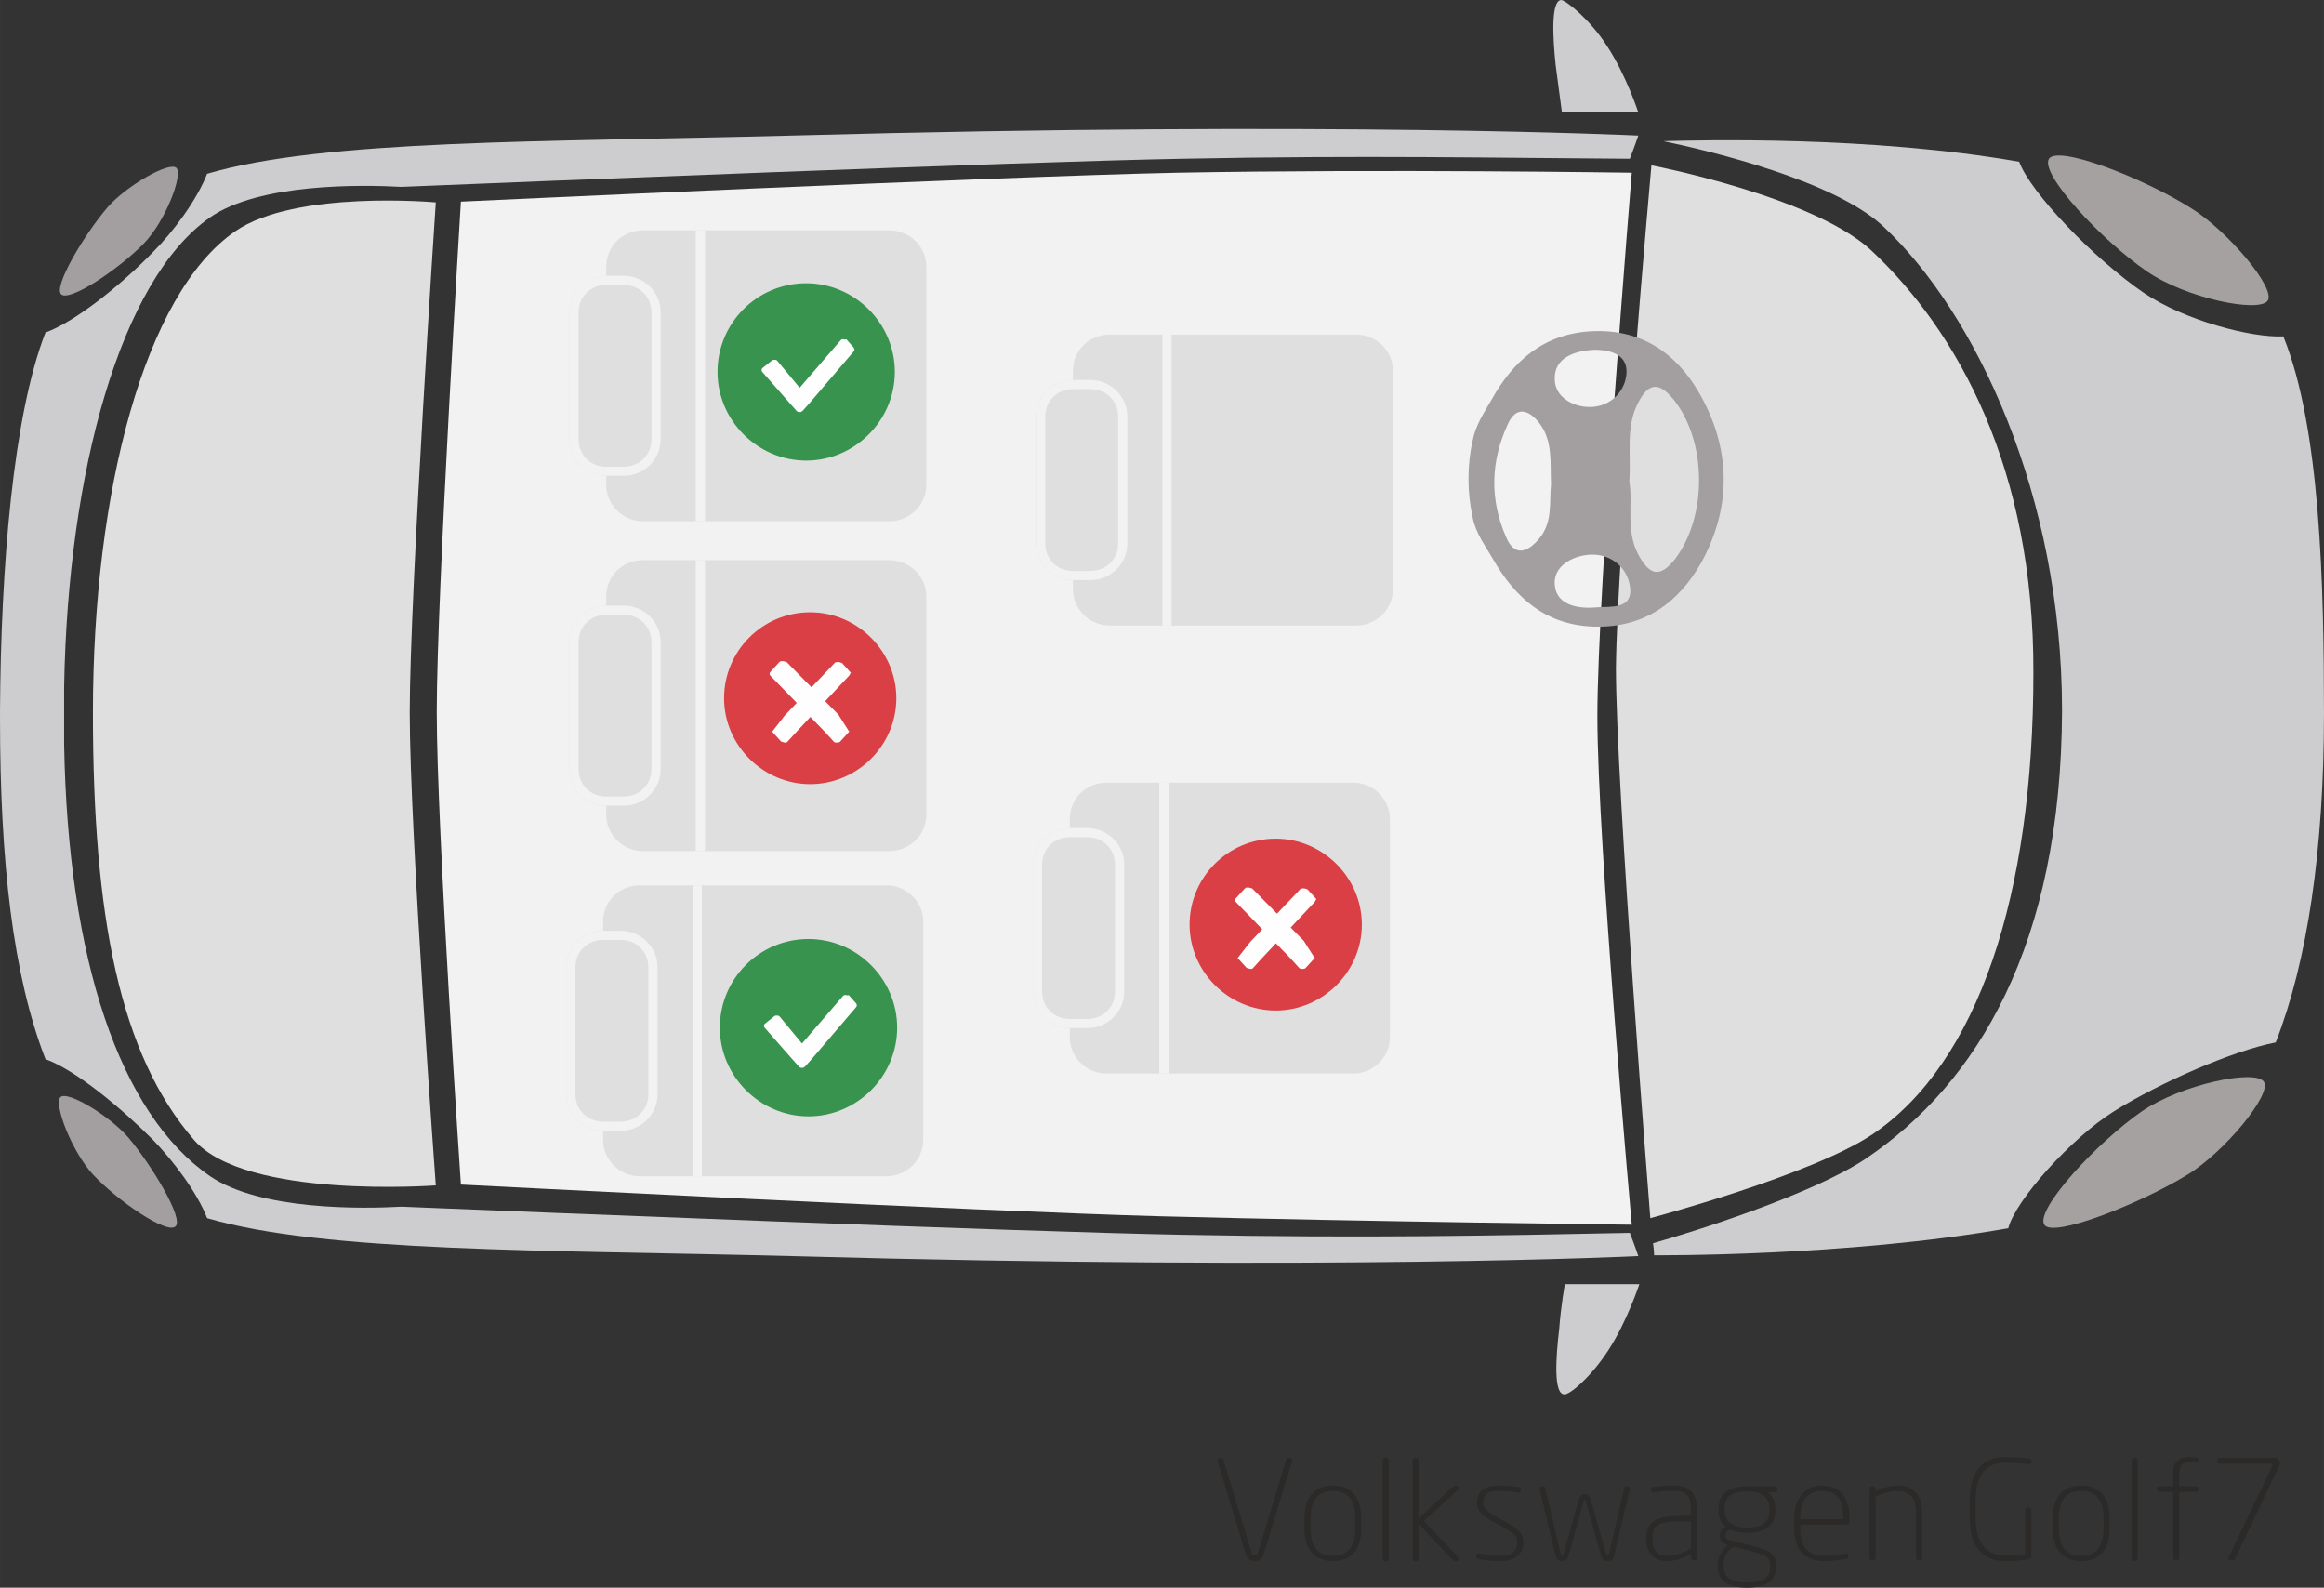
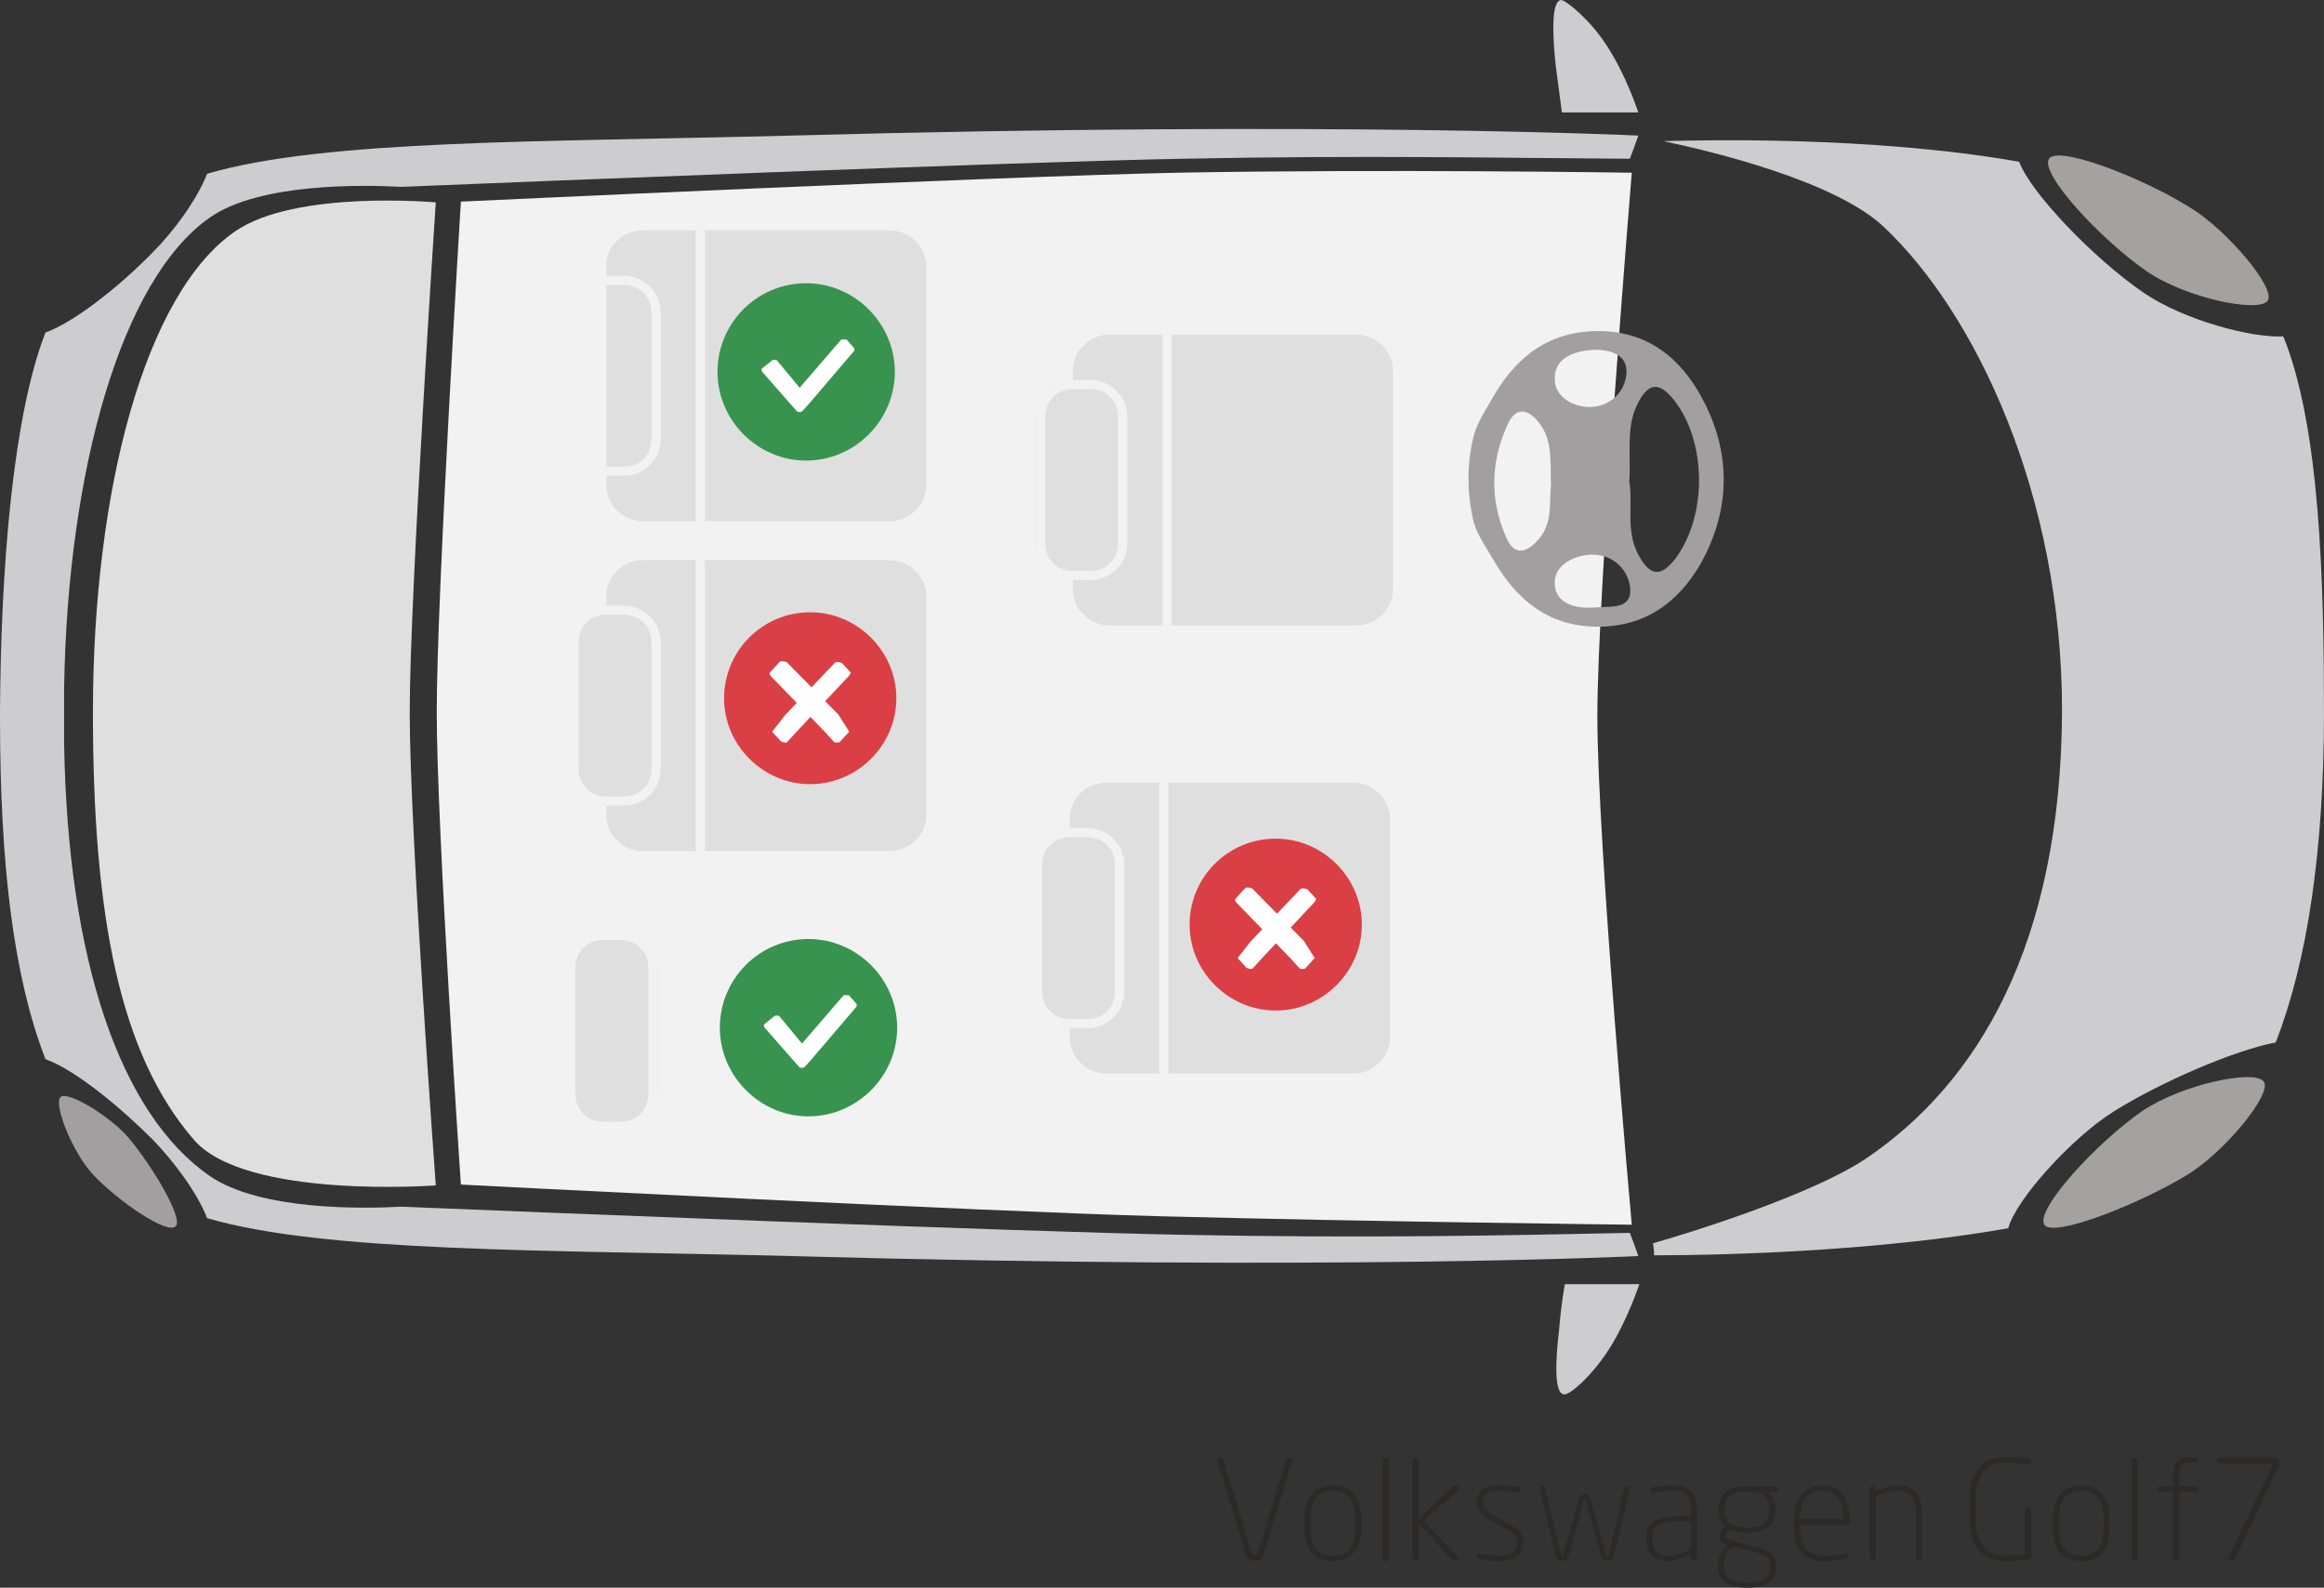
<svg xmlns="http://www.w3.org/2000/svg" xml:space="preserve" width="29.718mm" height="20.299mm" version="1.1" style="shape-rendering:geometricPrecision; text-rendering:geometricPrecision; image-rendering:optimizeQuality; fill-rule:evenodd; clip-rule:evenodd" viewBox="0 0 2032.78 1388.51">
  <rect x="0" y="0" width="2032.78" height="1388.51" fill="#333333" stroke="none" />
  <defs>
    <style type="text/css">
   
    .fil6 {fill:#FEFEFE;fill-rule:nonzero}
    .fil8 {fill:#2B2A29;fill-rule:nonzero}
    .fil3 {fill:#F2F2F3;fill-rule:nonzero}
    .fil7 {fill:#DA3F45;fill-rule:nonzero}
    .fil2 {fill:#E0DFDF;fill-rule:nonzero}
    .fil1 {fill:#CDCCCE;fill-rule:nonzero}
    .fil4 {fill:#A5A1A1;fill-rule:nonzero}
    .fil0 {fill:#A39FA0;fill-rule:nonzero}
    .fil5 {fill:#38934F;fill-rule:nonzero}
   
  </style>
  </defs>
  <g id="Слой_x0020_1">
-     <path class="fil0" d="M53.58 257.44c7.28,6.68 50.36,-21.94 72.32,-44.62 18.72,-19.33 34.12,-59.41 28.52,-65.83 -5.75,-6.46 -43.92,15.49 -60.16,34.1 -20.39,23.63 -47.97,69.91 -40.68,76.35z" />
+     <path class="fil0" d="M53.58 257.44z" />
    <path class="fil0" d="M153.58 1072.5c-7.26,7.41 -50.36,-21.94 -72.31,-45.34 -18.73,-20.51 -34.13,-61.07 -28.52,-67.51 5.75,-6.44 43.07,16.24 59.43,35.08 21.12,25.05 48.69,71.33 41.4,77.77z" />
    <path class="fil1" d="M1033.94 1079.9c-142.25,-2.63 -577.95,-20.27 -682.84,-24.59 -34.15,1.93 -123.53,3.35 -167.45,-26.71 -78.88,-54.39 -124.34,-189.21 -127.57,-377.93l0 -25.08 0 -25.05c3.24,-188.48 49.54,-355.97 127.57,-410.38 43.1,-30.07 132.45,-28.65 167.45,-26.74 104.89,-4.3 541.31,-21.94 682.84,-24.57 160.87,-3.21 275.42,-0.7 391.66,0 5.02,-13 7.39,-20.27 7.39,-20.27 0,0 -265.87,-13 -741.31,0 -216.24,5.72 -408,3.21 -510.53,33.4 -8.84,22.65 -29.23,50.34 -47.13,68.24 -26.74,27.68 -67.42,60.86 -94.28,70.63 -28.4,73.02 -39.02,205.66 -39.74,330.69l0 3.35 0 3.35c0,125.75 11.34,224.75 39.74,298.01 26.85,9.77 66.7,43.17 94.28,70.85 17.06,17.66 38.29,45.34 47.13,68.24 102.53,30.05 295.14,27.68 510.53,33.16 475.44,13.13 741.31,0 741.31,0 0,0 -2.37,-7.39 -7.39,-20.27 -116.23,2.39 -230.79,4.78 -391.66,1.67z" />
    <path class="fil2" d="M381.17 1036.71c0,0 -165.87,12.4 -211.34,-39.62 -65.05,-74.91 -88.56,-195.17 -88.56,-373.88 0,-194.22 45.47,-366.49 124.35,-420.88 52.87,-36.51 175.55,-25.32 175.55,-25.32 0,0 -22.8,342.89 -22.8,446.19 0,103.33 22.8,413.5 22.8,413.5z" />
    <path class="fil3" d="M1014.37 1063.68c183.78,4.78 412.92,7.41 412.92,7.41 0,0 -30.09,-333.34 -30.09,-444.77 0,-110.23 30.09,-475.27 30.09,-475.27 0,0 -216.95,-3.35 -397.64,0 -156.68,3.3 -626.52,25.29 -626.52,25.29 0,0 -21.12,342.85 -21.12,446.17 0,103.08 21.12,413.47 21.12,413.47 0,0 458.38,23.65 611.25,27.7z" />
    <path class="fil1" d="M1366.18 98.31l66.82 0c0,0 -10.5,-32.58 -27.68,-58.59 -14.57,-22.65 -35.81,-39.71 -39.86,-39.71 -8.83,0.72 -7.41,31.61 -4.77,56.77 3.11,23.65 5.5,41.53 5.5,41.53z" />
    <path class="fil1" d="M1368.78 1123.08l65.15 0c0,0 -10.71,32.46 -26.95,57.5 -14.55,22.68 -34.15,39.84 -38.93,38.9 -9.04,-0.73 -7.38,-30.79 -4.27,-56.78 1.66,-21.96 4.99,-39.62 4.99,-39.62z" />
-     <path class="fil2" d="M1444.46 144.59c0,0 140.58,26.96 191.89,73.98 76.37,71.34 142.73,191.58 142.25,369.58 0,194.2 -48.22,341.44 -140.82,403.94 -53.45,35.79 -194.27,73.26 -194.27,73.26 0,0 -30.07,-377.95 -30.07,-481.01 0.94,-103.35 31.03,-439.76 31.03,-439.76z" />
    <path class="fil1" d="M1632.04 1013.31c-47.01,31.52 -153.71,64.89 -186.17,73.98 0.96,6.44 0.96,10.5 0.96,10.5 0,0 168.27,1.4 309.79,-23.63 6.2,-24.34 55.14,-78.98 92.62,-102.36 40.56,-25.29 104.07,-52.96 141.3,-60.13 27.68,-70.63 42.23,-168.21 42.23,-287.75 0,-112.14 -3.09,-250.04 -35.57,-329.72 -27.65,1.4 -86.39,-13.85 -122.2,-38.2 -43.89,-30.04 -99.03,-87.79 -108.83,-114.52 -129.85,-22.9 -281.14,-18.85 -311.23,-18.03 42.98,8.98 150.35,34.97 192.6,74.81 80.45,75.41 156.1,234.79 156.1,423.29 -0.73,204.7 -73.99,325.92 -171.62,391.75z" />
    <path class="fil4" d="M1788.14 1071.08c-8.13,-13.13 45.58,-71.6 85.45,-99.25 34.82,-23.65 98.33,-36.75 106.44,-26.04 8.13,10.53 -34.84,62.53 -67.54,82.1 -41.29,25.05 -116.94,55.11 -124.35,43.2z" />
    <path class="fil4" d="M1792.2 138.86c-8.11,13.13 45.58,70.87 85.44,98.31 34.13,23.63 97.61,36.51 105.74,26.01 8.11,-10.5 -35.08,-61.55 -66.84,-81.12 -41.53,-26.26 -116.23,-55.36 -124.34,-43.2z" />
    <path class="fil2" d="M970.74 292.61l215.44 0c17.73,0 32.29,14.31 32.29,31.8l0 190.83c0,17.5 -14.56,31.81 -32.29,31.81l-215.44 0c-17.76,0 -32.29,-14.31 -32.29,-31.81l0 -190.83c0,-17.49 13.73,-31.8 32.29,-31.8z" />
    <path class="fil2" d="M938.45 332.37l15.35 0c17.74,0 32.26,14.31 32.26,31.8l0 111.34c0,17.47 -14.52,31.78 -32.26,31.78l-15.35 0c-17.74,0 -32.26,-14.31 -32.26,-31.81l0 -111.32c0,-17.49 14.53,-31.8 32.26,-31.8z" />
    <path class="fil3" d="M953.79 507.29l-15.34 0c-17.74,0 -32.26,-14.31 -32.26,-31.78l0 -111.34c0,-17.47 14.53,-31.8 32.26,-31.8l15.34 0c17.76,0 32.26,14.33 32.26,31.8l0 111.34c0.02,17.47 -14.5,31.78 -32.26,31.78zm0 -7.97c13.71,0 24.21,-10.3 24.21,-23.81l0 -111.34c0,-13.51 -10.5,-23.84 -24.21,-23.84l-15.34 0c-13.71,0 -24.18,10.33 -24.18,23.84l0 111.34c0,13.51 10.47,23.84 24.18,23.84l15.34 0 0 -0.03z" />
    <polygon class="fil3" points="1024.79,547.06 1016.73,547.06 1016.73,292.63 1024.79,292.63 " />
    <path class="fil2" d="M968.02 684.48l215.44 0c17.74,0 32.29,14.31 32.29,31.81l0 190.82c0,17.5 -14.55,31.83 -32.29,31.83l-215.44 0c-17.76,0 -32.29,-14.34 -32.29,-31.83l0 -190.82c0,-17.5 13.73,-31.81 32.29,-31.81z" />
    <path class="fil2" d="M935.73 724.23l15.34 0c17.74,0 32.26,14.31 32.26,31.81l0 111.32c0,17.49 -14.53,31.8 -32.26,31.8l-15.34 0c-17.76,0 -32.26,-14.31 -32.26,-31.8l0 -111.32c0,-17.5 14.5,-31.81 32.26,-31.81z" />
    <path class="fil3" d="M951.08 899.15l-15.35 0c-17.74,0 -32.26,-14.31 -32.26,-31.78l0 -111.34c0,-17.49 14.53,-31.8 32.26,-31.8l15.35 0c17.74,0 32.26,14.31 32.26,31.8l0 111.34c0,17.47 -14.5,31.78 -32.26,31.78zm0 -7.97c13.71,0 24.2,-10.32 24.2,-23.81l0 -111.34c0,-13.51 -10.49,-23.84 -24.2,-23.84l-15.35 0c-13.71,0 -24.2,10.33 -24.2,23.84l0 111.34c0,13.51 10.49,23.81 24.2,23.81l15.35 0z" />
    <polygon class="fil3" points="1022.07,938.91 1014.01,938.91 1014.01,684.48 1022.07,684.48 " />
-     <path class="fil2" d="M559.82 774.28l215.44 0c17.74,0 32.29,14.31 32.29,31.8l0 190.83c0,17.5 -14.56,31.83 -32.29,31.83l-215.44 0c-17.76,0 -32.29,-14.33 -32.29,-31.83l0 -190.83c0,-17.49 13.73,-31.8 32.29,-31.8z" />
    <path class="fil2" d="M527.54 814.03l15.34 0c17.74,0 32.26,14.31 32.26,31.81l0 111.31c0,17.5 -14.53,31.81 -32.26,31.81l-15.34 0c-17.76,0 -32.26,-14.31 -32.26,-31.81l0 -111.31c0,-17.5 14.5,-31.81 32.26,-31.81z" />
    <path class="fil3" d="M542.89 988.95l-15.35 0c-17.74,0 -32.26,-14.31 -32.26,-31.78l0 -111.34c0,-17.5 14.52,-31.81 32.26,-31.81l15.35 0c17.74,0 32.26,14.31 32.26,31.81l0 111.34c0,17.47 -14.5,31.78 -32.26,31.78zm0 -7.96c13.71,0 24.2,-10.33 24.2,-23.82l0 -111.34c0,-13.52 -10.49,-23.84 -24.2,-23.84l-15.35 0c-13.71,0 -24.2,10.32 -24.2,23.84l0 111.34c0,13.52 10.49,23.82 24.2,23.82l15.35 0z" />
    <polygon class="fil3" points="613.88,1028.73 605.82,1028.73 605.82,774.3 613.88,774.3 " />
    <path class="fil2" d="M562.55 489.9l215.44 0c17.74,0 32.29,14.31 32.29,31.81l0 190.83c0,17.49 -14.55,31.8 -32.29,31.8l-215.44 0c-17.76,0 -32.29,-14.31 -32.29,-31.8l0 -190.83c0,-17.5 13.73,-31.81 32.29,-31.81z" />
    <path class="fil2" d="M530.26 529.66l15.35 0c17.74,0 32.26,14.31 32.26,31.8l0 111.34c0,17.47 -14.52,31.78 -32.26,31.78l-15.35 0c-17.74,0 -32.26,-14.31 -32.26,-31.8l0 -111.32c0,-17.49 14.53,-31.8 32.26,-31.8z" />
    <path class="fil3" d="M545.6 704.58l-15.35 0c-17.74,0 -32.26,-14.31 -32.26,-31.8l0 -111.32c0,-17.49 14.52,-31.8 32.26,-31.8l15.35 0c17.76,0 32.26,14.31 32.26,31.8l0 111.34c0.02,17.47 -14.5,31.78 -32.26,31.78zm0 -7.96c13.71,0 24.2,-10.33 24.2,-23.84l0 -111.32c0,-13.51 -10.49,-23.84 -24.2,-23.84l-15.35 0c-13.7,0 -24.17,10.33 -24.17,23.84l0 111.34c0,13.49 10.47,23.82 24.17,23.82l15.35 0z" />
    <polygon class="fil3" points="616.61,744.35 608.54,744.35 608.54,489.92 616.61,489.92 " />
    <path class="fil2" d="M562.55 201.45l215.44 0c17.74,0 32.29,14.3 32.29,31.8l0 190.83c0,17.49 -14.55,31.8 -32.29,31.8l-215.44 0c-17.76,0 -32.29,-14.31 -32.29,-31.8l0 -190.83c0,-17.5 13.73,-31.8 32.29,-31.8z" />
-     <path class="fil2" d="M530.26 241.21l15.35 0c17.74,0 32.26,14.31 32.26,31.8l0 111.34c0,17.47 -14.52,31.78 -32.26,31.78l-15.35 0c-17.74,0 -32.26,-14.31 -32.26,-31.8l0 -111.32c0,-17.49 14.53,-31.8 32.26,-31.8z" />
    <path class="fil3" d="M545.6 416.12l-15.35 0c-17.74,0 -32.26,-14.31 -32.26,-31.78l0 -111.34c0,-17.5 14.52,-31.81 32.26,-31.81l15.35 0c17.76,0 32.26,14.31 32.26,31.81l0 111.34c0.02,17.47 -14.5,31.78 -32.26,31.78zm0 -7.96c13.71,0 24.2,-10.3 24.2,-23.82l0 -111.34c0,-13.52 -10.49,-23.84 -24.2,-23.84l-15.35 0c-13.7,0 -24.17,10.33 -24.17,23.84l0 111.34c0,13.52 10.47,23.84 24.17,23.84l15.35 0 0 -0.02z" />
    <polygon class="fil3" points="616.61,455.9 608.54,455.9 608.54,201.47 616.61,201.47 " />
    <path class="fil0" d="M1465.61 488.33c-14.84,19.35 -23.96,12.89 -32.99,-4.03 -10.76,-21.02 -4.15,-44.43 -7.48,-63 1.66,-25 -3.28,-47.61 7.48,-68.58 9.03,-17.78 18.15,-19.38 31.32,-3.24 28.89,36.31 29.73,100.91 1.67,138.85zm-67.66 42.76c-15.71,1.61 -36.34,-0.77 -37.98,-19.35 -1.66,-16.17 14.86,-25.84 31.37,-26.66 19.79,-0.77 33.81,13.73 34.65,30.69 0.82,16.94 -17.33,14.55 -28.04,15.32zm-3.33 -225.18c10.74,0 28.89,2.41 28.06,20.17 -0.82,16.14 -14.02,29.85 -32.19,29.85 -14.86,0 -30.53,-8.88 -30.53,-24.2 -0.82,-19.38 18.15,-25.03 34.65,-25.82zm-47.87 164.64c-10.71,12.91 -22.27,16.96 -29.71,-1.59 -14.02,-32.31 -13.19,-65.39 1.67,-97.66 7.41,-16.96 18.97,-12.93 28.04,-0.84 11.56,15.34 9.1,33.9 9.89,53.28 -1.61,15.35 1.67,32.31 -9.89,46.81zm138.68 -128.33c-20.63,-34.72 -51.18,-54.9 -94.09,-52.48 -41.29,2.44 -67.68,25.84 -86.67,59.75 -6.59,11.29 -14.02,22.61 -16.51,35.52 -4.95,21.79 -4.95,45.19 0,67.81 2.46,12.91 10.73,24.2 17.35,35.52 19.79,34.67 47.03,58.9 89.96,59.72 42.93,0.82 72.61,-20.99 92.42,-55.69 27.22,-49.25 26.42,-100.91 -2.46,-150.14z" />
    <path class="fil5" d="M705.15 247.71c42.44,0 77.55,35.08 77.55,77.55 0,42.44 -35.11,77.55 -77.55,77.55 -42.45,0 -77.56,-35.11 -77.56,-77.55 0,-42.47 34.29,-77.55 77.56,-77.55z" />
    <path class="fil6" d="M737.79 296.69c-0.79,0 -1.61,0 -2.44,0.82l-35.9 41.62 -19.6 -23.65c-0.82,-0.82 -1.64,-0.82 -2.46,-0.82 -0.82,0 -1.63,0 -2.44,0.82l-8.18 6.51c-0.82,0.82 -0.82,2.44 0,3.26l23.67 26.96 6.51 7.33c0.82,0.82 1.67,0.82 2.46,0.82l0.82 0c0.82,0 0.82,-0.82 1.62,-0.82l6.54 -7.33 38.37 -44.91c0.82,-0.82 0.82,-2.46 0,-3.26l-6.52 -7.36c-0.82,0.82 -1.64,0 -2.46,0z" />
    <path class="fil5" d="M707.19 821.22c42.45,0 77.55,35.11 77.55,77.56 0,42.44 -35.1,77.55 -77.55,77.55 -42.44,0 -77.55,-35.11 -77.55,-77.55 0,-42.45 34.29,-77.56 77.55,-77.56z" />
    <path class="fil6" d="M739.84 870.19c-0.82,0 -1.61,0 -2.44,0.82l-35.91 41.63 -19.59 -23.67c-0.82,-0.8 -1.64,-0.8 -2.46,-0.8 -0.82,0 -1.64,0 -2.44,0.8l-8.18 6.54c-0.82,0.82 -0.82,2.44 0,3.26l23.67 26.96 6.52 7.33c0.82,0.82 1.66,0.82 2.46,0.82l0.82 0c0.82,0 0.82,-0.82 1.61,-0.82l6.54 -7.33 38.37 -44.91c0.82,-0.82 0.82,-2.46 0,-3.28l-6.51 -7.34c-0.82,0.82 -1.64,0 -2.46,0z" />
    <path class="fil7" d="M708.68 535.48c41.24,0 75.34,34.02 75.34,75.17 0,41.12 -34.1,75.15 -75.34,75.15 -41.24,0 -75.34,-34.02 -75.34,-75.15 0,-41.14 33.3,-75.17 75.34,-75.17z" />
    <path class="fil6" d="M742.76 639.92l-7.94 8.69c-0.79,0.79 -1.59,0.79 -3.16,0.79l-0.79 0c-0.77,0 -1.59,-0.79 -1.59,-0.79l-7.91 -8.69 -47.59 -49.06c-0.79,-0.8 -0.79,-2.37 0,-3.16l7.94 -8.71c0.79,-0.77 1.57,-0.77 3.16,-0.77 0.79,0 2.39,0.77 3.16,0.77l45.2 45.87 9.53 15.06c0.8,-0.8 0.8,0 0,0zm0 -49.06l-45.99 49.06 -7.91 8.69c-0.79,0.79 -0.79,0.79 -1.59,0.79l-0.79 0c-0.8,0 -2.39,-0.79 -3.16,-0.79l-7.94 -8.69 11.1 -14.24 43.61 -45.9c0.79,-0.79 1.59,-0.79 3.16,-0.79 1.59,0 2.39,0.79 3.18,0.79l7.91 8.71c-0.77,-0.03 -0.77,1.57 -1.57,2.37z" />
    <path class="fil7" d="M1115.85 733.46c41.24,0 75.34,34.02 75.34,75.17 0,41.12 -34.1,75.15 -75.34,75.15 -41.24,0 -75.34,-34.02 -75.34,-75.15 0,-41.14 33.3,-75.17 75.34,-75.17z" />
    <path class="fil6" d="M1149.93 837.89l-7.93 8.69c-0.8,0.79 -1.59,0.79 -3.17,0.79l-0.79 0c-0.77,0 -1.59,-0.79 -1.59,-0.79l-7.91 -8.69 -47.59 -49.06c-0.79,-0.8 -0.79,-2.37 0,-3.16l7.94 -8.71c0.79,-0.79 1.57,-0.79 3.16,-0.79 0.79,0 2.39,0.79 3.16,0.79l45.2 45.87 9.53 15.06c0.8,-0.8 0.8,0 0,0zm0 -49.06l-45.99 49.06 -7.91 8.69c-0.79,0.79 -0.79,0.79 -1.59,0.79l-0.79 0c-0.8,0 -2.39,-0.79 -3.16,-0.79l-7.94 -8.69 11.1 -14.24 43.61 -45.9c0.79,-0.79 1.59,-0.79 3.16,-0.79 1.59,0 2.39,0.79 3.18,0.79l7.91 8.71c-0.77,-0.03 -0.77,1.57 -1.57,2.37z" />
    <path class="fil8" d="M1130.12 1277.97c0.48,-1.57 -0.38,-3.01 -1.95,-3.01l-1.3 0c-0.86,0 -1.71,0.72 -1.95,1.68l-24.62 81.19c-0.58,1.95 -1.44,2.43 -2.77,2.43 -1.33,0 -2.15,-0.48 -2.77,-2.43l-24.62 -81.19c-0.24,-0.96 -1.06,-1.68 -1.92,-1.68l-1.33 0c-1.57,0 -2.39,1.44 -1.92,3.01l24.73 81.43c1.2,4.1 3.97,5.92 7.83,5.92 3.86,0 6.63,-1.81 7.87,-5.92l24.73 -81.43zm60.58 58.52l0 -8.45c0,-18.23 -8.31,-28.83 -24.83,-28.83 -16.55,0 -24.86,10.6 -24.86,28.83l0 8.45c0,18.23 8.31,28.83 24.86,28.83 16.52,0 24.83,-10.6 24.83,-28.83zm-5.3 0c0,14.84 -5.4,24.15 -19.53,24.15 -14.12,0 -19.56,-9.3 -19.56,-24.15l0 -8.45c0,-14.84 5.44,-24.11 19.56,-24.11 14.12,0 19.53,9.27 19.53,24.11l0 8.45zm29.33 26.54l0 -85.77c0,-1.2 -0.82,-2.29 -2.05,-2.29l-1.2 0c-1.2,0 -2.05,1.09 -2.05,2.29l0 85.77c0,1.2 0.86,2.29 2.05,2.29l1.2 0c1.23,0 2.05,-1.09 2.05,-2.29zm60.45 -1.44l-29.69 -31.36 29.58 -27.05c1.68,-1.44 0.72,-3.97 -1.57,-3.97 -0.99,0 -2.05,0.38 -2.91,1.09l-29.69 27.74 0 -50.79c0,-1.2 -1.09,-2.29 -2.29,-2.29l-0.72 0c-1.2,0 -2.29,1.09 -2.29,2.29l0 85.77c0,1.2 1.09,2.29 2.29,2.29l0.72 0c1.2,0 2.29,-1.09 2.29,-2.29l0 -30.4 29.21 31.26c1.2,1.2 2.15,1.44 3.63,1.44 2.29,0 2.87,-2.15 1.44,-3.73zm57.2 -13.03c0,-7.97 -5.3,-11.94 -15.32,-17.51l-8.11 -4.45c-7.35,-4.1 -11.7,-7.25 -11.7,-12.55 0,-8.58 5.92,-10.12 13.65,-10.12 6.63,0 13.65,0.96 16.76,1.3 1.81,0.24 2.53,0 2.53,-1.92l0 -0.96c0,-1.57 -0.82,-1.81 -2.53,-2.05 -4.1,-0.48 -8.55,-1.09 -17.24,-1.09 -9.54,0 -18.47,3.63 -18.47,14.84 0,8.21 5.54,12.18 14.6,17.13l7.73 4.21c10.12,5.57 12.79,8.21 12.79,13.17 0,9.78 -6.63,12.07 -15.32,12.07 -4.96,0 -11.97,-0.99 -17.75,-1.95 -1.44,-0.24 -2.67,0.24 -2.67,1.71l0 1.3c0,1.33 0.99,1.57 2.67,1.95 4.34,0.82 12.07,1.68 17.51,1.68 11.22,0 20.86,-3.86 20.86,-16.76zm93.15 -45.86c0.48,-1.81 0.1,-2.87 -2.19,-2.87l-0.72 0c-1.33,0 -1.71,0.82 -1.95,1.68l-13.03 56.09c-0.72,3.04 -1.2,3.04 -1.68,3.04 -0.48,0 -0.86,-0.38 -1.57,-2.91l-13.03 -46.58c-0.86,-3.15 -2.91,-4.34 -5.2,-4.34 -2.29,0 -4.34,1.2 -5.16,4.34l-13.03 46.58c-0.72,2.53 -0.96,2.91 -1.57,2.91 -0.72,0 -0.96,-0.14 -1.68,-3.04l-13.03 -56.09c-0.27,-0.86 -0.51,-1.68 -1.95,-1.68l-0.72 0c-2.19,0 -2.53,1.44 -2.19,2.87l13.27 56.12c1.09,4.58 2.57,6.5 6.29,6.5 3.86,0 4.96,-2.39 6.16,-6.87l12.79 -45.83c0.34,-0.99 0.48,-1.09 0.82,-1.09 0.38,0 0.51,0.1 0.86,1.09l12.79 45.83c1.2,4.48 2.29,6.87 6.16,6.87 3.73,0 5.2,-1.92 6.26,-6.5l13.3 -56.12zm58.88 59.47l0 -40.77c0,-13.03 -4.24,-22.2 -20.52,-22.2 -7.97,0 -12.07,0.48 -17.13,1.09 -1.81,0.24 -2.77,0.58 -2.77,2.15l0 0.72c0,1.81 1.57,1.95 2.77,1.81 5.68,-0.58 9.17,-1.06 17.13,-1.06 11.7,0 15.19,4.92 15.19,17.48l0 4.34 -9.27 0c-21.96,0 -29.82,6.16 -29.82,18.57l0 1.57c0,15.08 9.44,19.43 18.47,19.43 7.49,0 14.6,-2.91 20.52,-6.16l0 3.01c0,1.33 1.09,2.43 2.39,2.43l0.62 0c1.33,0 2.43,-1.09 2.43,-2.43zm-5.34 -7.7c-8.07,4.34 -13.85,6.16 -20.62,6.16 -7.25,0 -13.13,-3.52 -13.13,-14.74l0 -1.57c0,-10.26 6.26,-13.85 24.49,-13.85l9.27 0 0 24.01zm75.78 -51.4l0 -1.33c0,-1.2 -1.09,-1.92 -2.29,-1.92l-24.62 0c-20.62,0 -24.83,10.84 -24.83,20.14l0 0.96c0,6.4 2.29,11.08 6.26,14.36 -3.49,1.57 -5.06,4.82 -5.06,7.73 0,3.59 1.92,6.74 6.4,8.07l0.86 0.24c-4,2.39 -9.06,8.93 -9.06,17.37l0 1.09c0,10.98 7.01,18.71 25.58,18.71 19.05,0 25.58,-7.87 25.58,-18.71l0 -0.86c0,-10.36 -6.87,-13.27 -19.32,-16.52l-21.72 -5.68c-2.77,-0.72 -3.49,-2.19 -3.49,-3.73 0,-2.43 1.57,-4.1 4.1,-5.2 4.48,1.81 8.45,2.77 14.71,2.77 18.95,0 25,-8.69 25,-19.67l0 -0.96c0,-8.82 -4.24,-13.03 -6.63,-14.98l6.26 0c1.2,0 2.29,-0.58 2.29,-1.92zm-7.11 17.85c0,8.31 -3.86,15.08 -19.8,15.08 -16.52,0 -19.53,-9.06 -19.53,-15.08l0 -0.96c0,-7.73 2.91,-15.56 19.53,-15.56 15.7,0 19.8,6.87 19.8,15.56l0 0.96zm0.62 48.87c0,8.93 -4.24,14.23 -20.28,14.23 -15.46,0 -20.38,-5.54 -20.38,-14.23l0 -1.09c0,-8.07 3.49,-12.55 8.79,-16.04l16.66 4.34c12.07,3.11 15.22,5.16 15.22,11.94l0 0.86zm69.38 -38.61l0 -3.25c0,-17.13 -7.39,-28.73 -24.01,-28.73 -15.94,0 -24.38,12.18 -24.38,28.83l0 7.97c0,22.81 12.18,29.31 27.16,29.31 5.44,0 12.31,-0.86 18.09,-2.05 1.81,-0.34 2.29,-0.96 2.29,-2.29l0 -0.86c0,-1.54 -1.33,-1.78 -2.53,-1.54 -5.92,1.2 -12.55,2.05 -17.85,2.05 -12.07,0 -21.85,-4.34 -21.85,-24.62l0 -2.53 40.8 0c1.2,0 2.29,-0.96 2.29,-2.29zm-5.34 -2.53l-37.76 0 0 -0.62c0,-14.36 5.68,-24.11 19.08,-24.11 13.61,0 18.67,8.79 18.67,24.01l0 0.72zm68.8 33.65l0 -40.05c0,-16.79 -9.64,-23.05 -21.24,-23.05 -6.26,0 -13.13,1.92 -19.43,4.96l0 -1.95c0,-1.33 -0.86,-2.39 -2.15,-2.39l-0.99 0c-1.3,0 -2.15,1.06 -2.15,2.39l0 60.09c0,1.2 1.09,2.29 2.29,2.29l0.72 0c1.2,0 2.29,-1.09 2.29,-2.29l0 -53.46c6.05,-2.91 12.93,-4.92 19.08,-4.92 9.03,0 16.28,4.58 16.28,18.33l0 40.05c0,1.2 0.96,2.29 2.15,2.29l0.86 0c1.33,0 2.29,-1.09 2.29,-2.29zm95.66 -83.62l0 -1.2c0,-1.44 -0.96,-1.81 -2.05,-1.95 -5.2,-0.58 -10.84,-1.2 -21.72,-1.2 -14.12,0 -30.27,7.87 -30.27,38l0 14.98c0,26.68 13.13,38 30.27,38 10.26,0 15.8,-0.86 21.61,-1.57 1.06,-0.1 2.05,-1.06 2.05,-2.29l0 -40.66c0,-1.3 -0.86,-2.29 -2.05,-2.29l-1.23 0c-1.2,0 -2.05,0.99 -2.05,2.29l0 38.37c-1.92,0.24 -8.07,1.09 -18.33,1.09 -15.32,0 -24.97,-10.12 -24.97,-32.94l0 -14.98c0,-26.3 12.89,-33.04 24.97,-33.04 8.82,0 12.69,0.34 21.24,1.2 1.81,0.24 2.53,-0.24 2.53,-1.81zm68.39 57.8l0 -8.45c0,-18.23 -8.31,-28.83 -24.83,-28.83 -16.55,0 -24.86,10.6 -24.86,28.83l0 8.45c0,18.23 8.31,28.83 24.86,28.83 16.52,0 24.83,-10.6 24.83,-28.83zm-5.3 0c0,14.84 -5.4,24.15 -19.53,24.15 -14.12,0 -19.56,-9.3 -19.56,-24.15l0 -8.45c0,-14.84 5.44,-24.11 19.56,-24.11 14.12,0 19.53,9.27 19.53,24.11l0 8.45zm29.85 26.54l0 -85.77c0,-1.2 -0.82,-2.29 -2.05,-2.29l-1.2 0c-1.2,0 -2.05,1.09 -2.05,2.29l0 85.77c0,1.2 0.86,2.29 2.05,2.29l1.2 0c1.23,0 2.05,-1.09 2.05,-2.29zm53.37 -85.54l0 -0.86c0,-0.96 -0.51,-1.68 -2.33,-1.92 -1.54,-0.24 -2.63,-0.38 -6.26,-0.38 -8.55,0 -13.65,3.86 -13.65,14.23l0 11.25 -11.94 0c-1.33,0 -2.29,0.72 -2.29,1.92l0 1.09c0,1.2 0.96,1.92 2.29,1.92l11.94 0 0 57.56c0,1.2 0.99,2.29 2.29,2.29l0.86 0c1.2,0 2.19,-1.09 2.19,-2.29l0 -57.56 14.33 0c1.33,0 2.29,-0.72 2.29,-1.92l0 -1.09c0,-1.2 -0.96,-1.92 -2.29,-1.92l-14.33 0 0 -11.25c0,-7.22 2.63,-9.51 8.31,-9.51l6.02 0c1.81,0 2.57,-0.48 2.57,-1.57zm71.06 1.68c0,-2.53 -1.95,-4.21 -4.72,-4.21l-47.78 0c-1.33,0 -2.39,1.09 -2.39,2.29l0 0.96c0,1.2 1.06,1.95 2.39,1.95l45.14 0c0.72,0 0.96,0.48 0.96,0.96 0,0.24 0,0.48 -0.14,0.72l-38.1 79.52c-0.24,0.48 -0.38,0.96 -0.38,1.44 0,0.96 0.62,1.81 1.81,1.81l1.81 0c0.72,0 1.92,-0.62 2.15,-1.2l38.61 -81.57c0.48,-0.96 0.62,-1.81 0.62,-2.67z" />
  </g>
</svg>